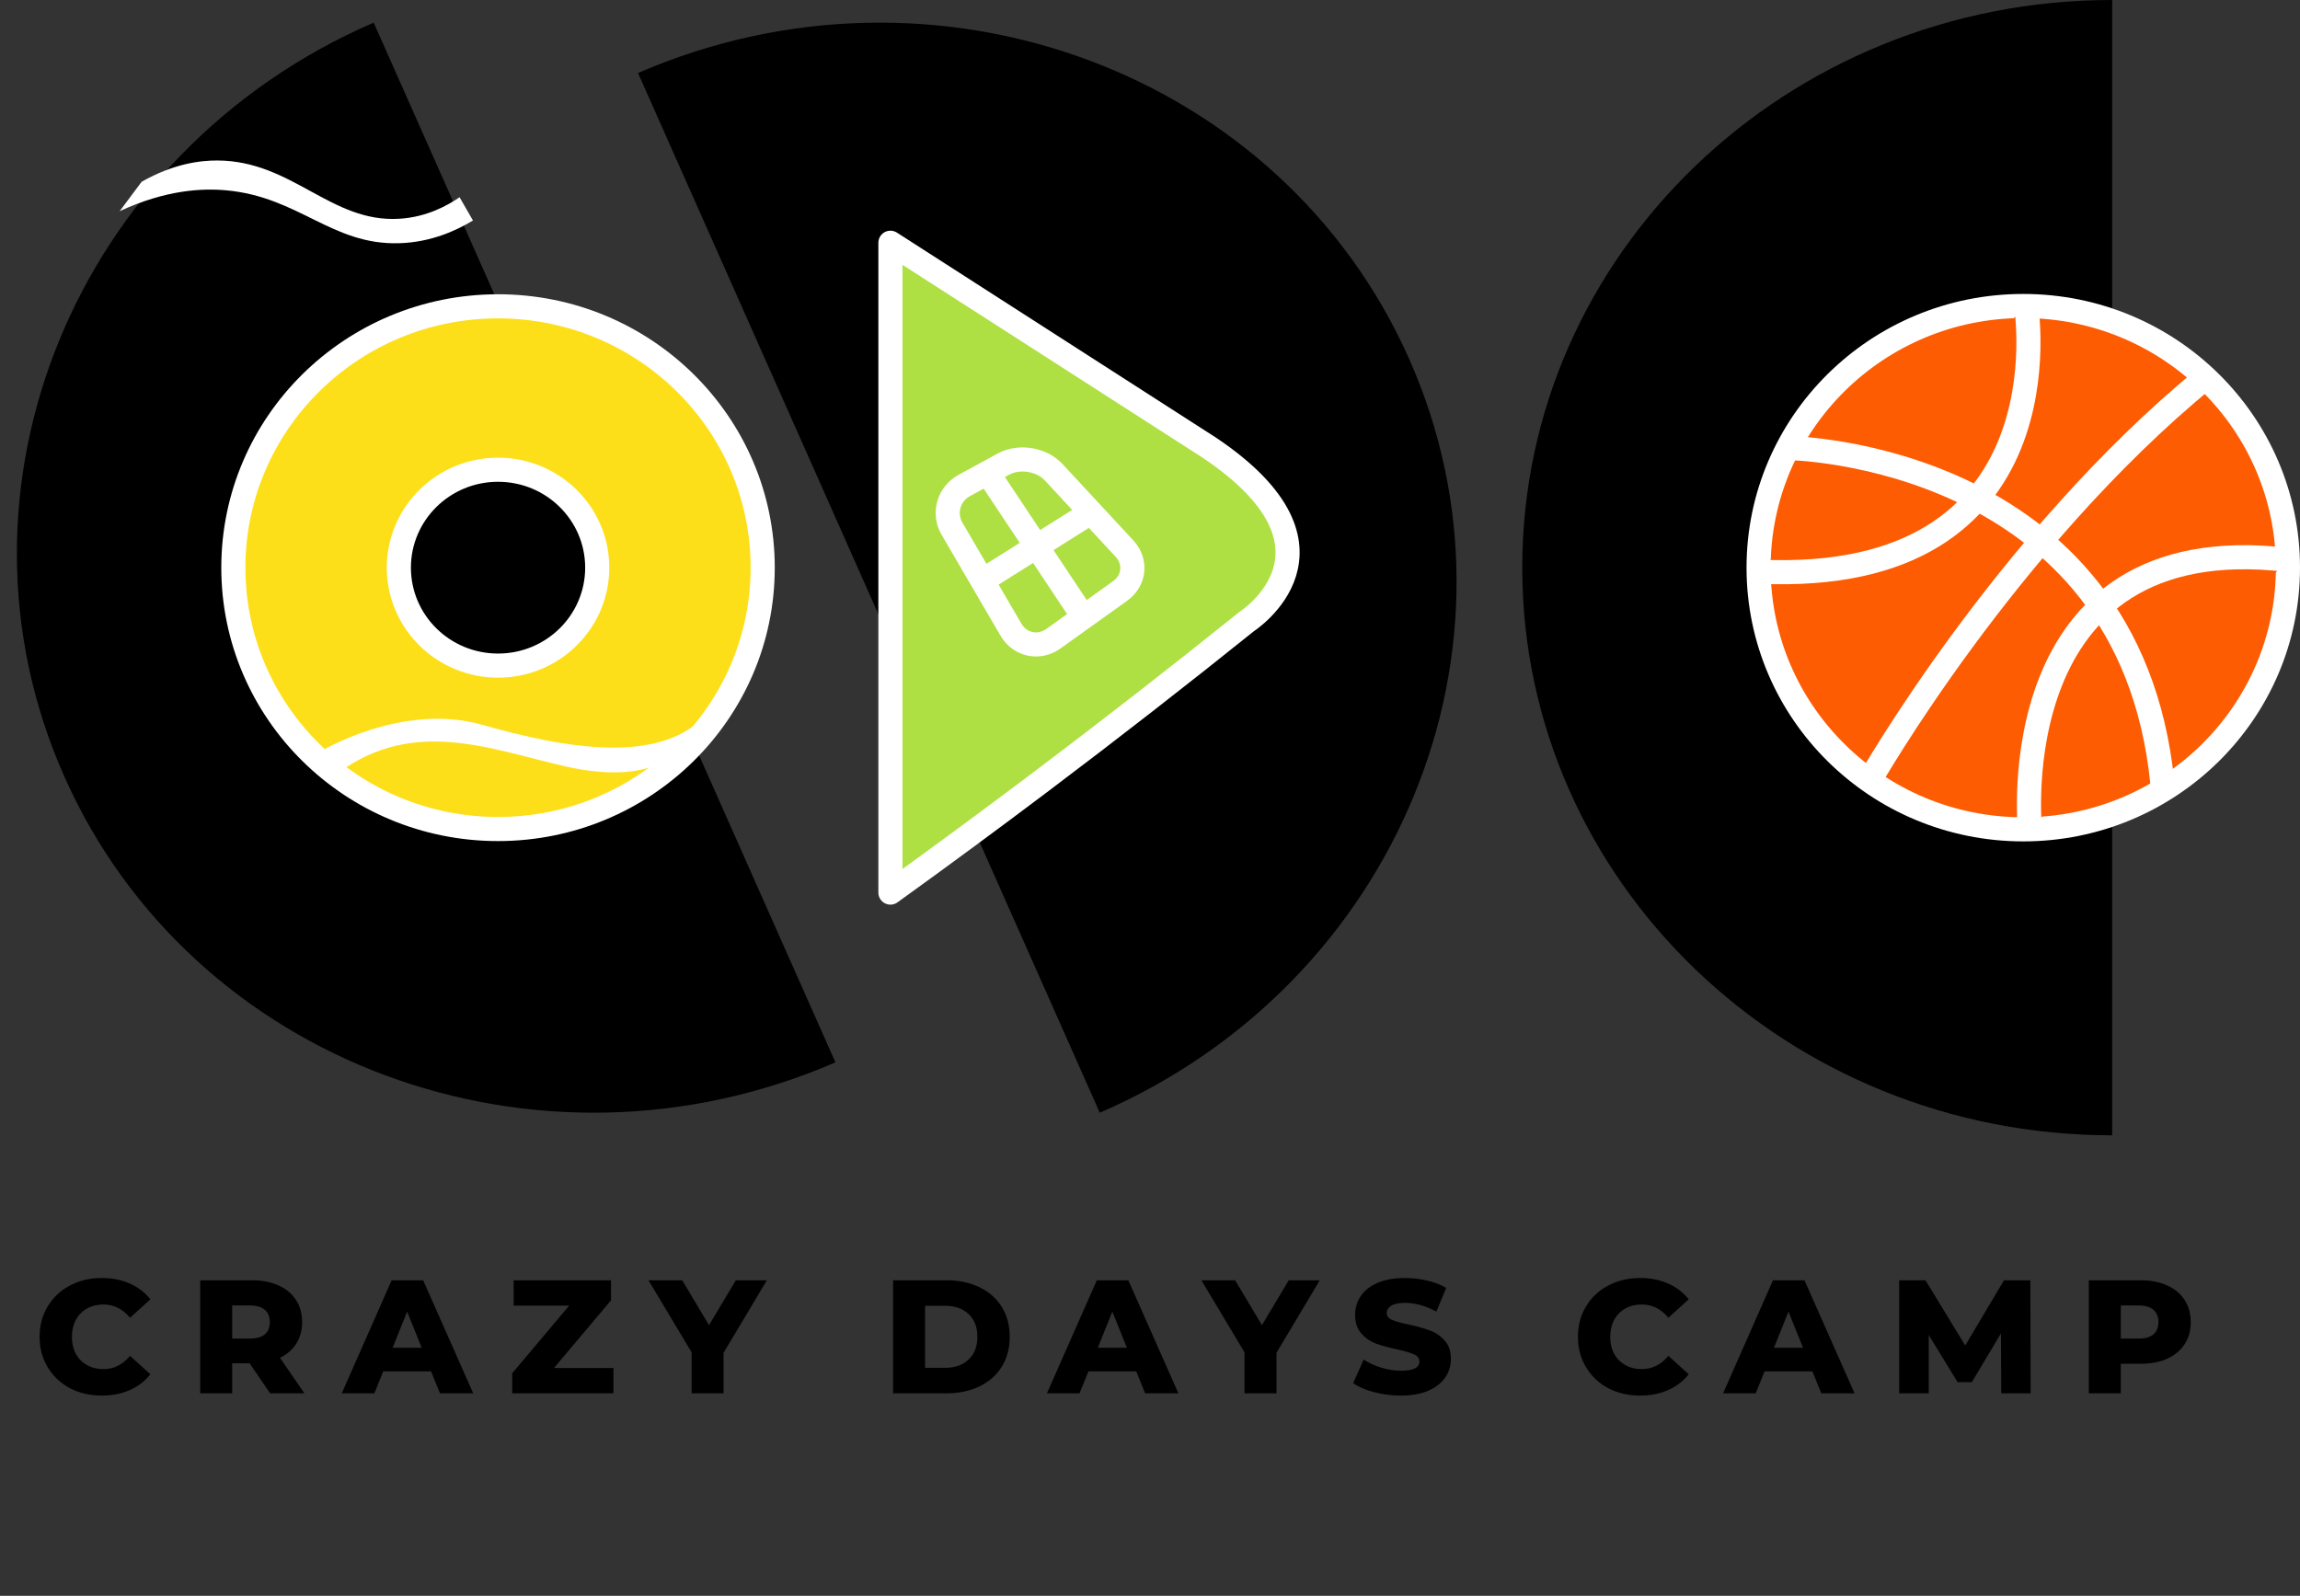
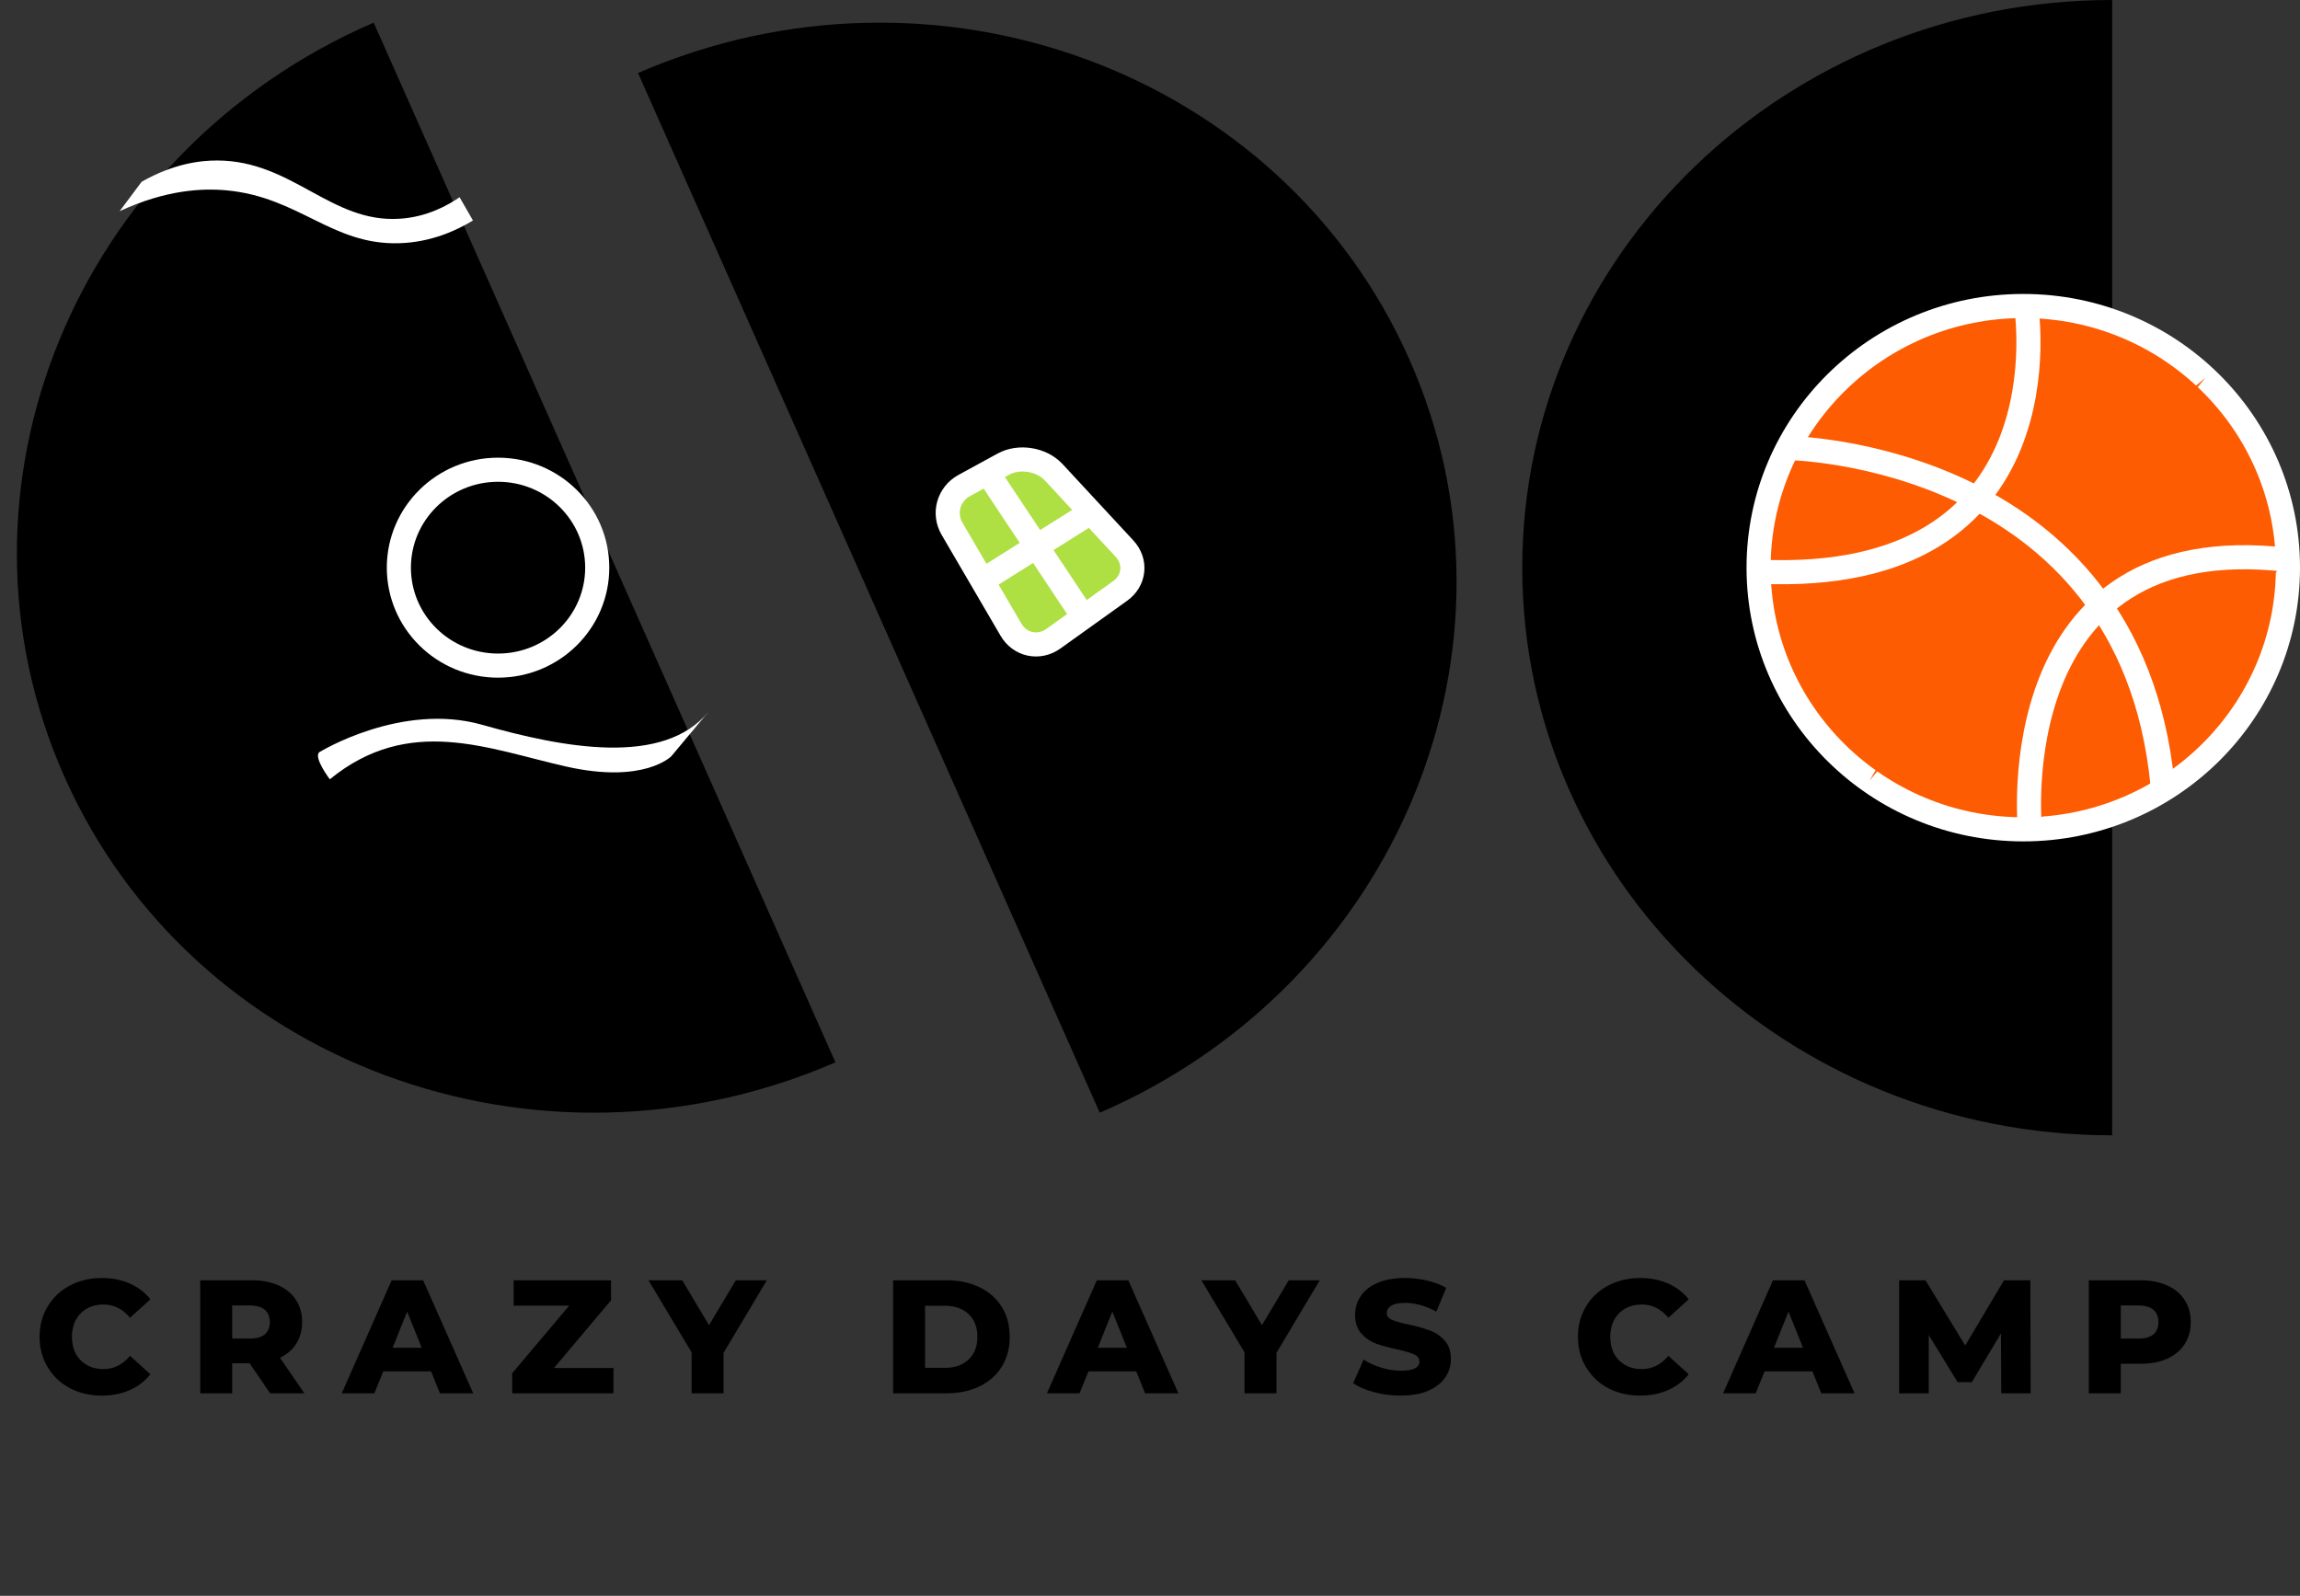
<svg xmlns="http://www.w3.org/2000/svg" width="954" height="662" viewBox="0 0 954 662" fill="none">
  <rect x="0" y="0" width="954" height="662" fill="#333333" stroke="none" />
  <path d="M42.218 578.938C37.304 578.938 32.883 577.911 28.952 575.856C25.066 573.757 22.006 570.853 19.773 567.146C17.54 563.439 16.423 559.24 16.423 554.55C16.423 549.86 17.54 545.661 19.773 541.954C22.006 538.247 25.066 535.366 28.952 533.311C32.883 531.212 37.304 530.162 42.218 530.162C46.506 530.162 50.37 530.921 53.809 532.44C57.248 533.959 60.107 536.147 62.385 539.006L53.943 546.644C50.906 542.981 47.221 541.15 42.888 541.15C40.342 541.15 38.064 541.708 36.054 542.825C34.089 543.942 32.547 545.527 31.431 547.582C30.359 549.592 29.823 551.915 29.823 554.55C29.823 557.185 30.359 559.53 31.431 561.585C32.547 563.595 34.089 565.158 36.054 566.275C38.064 567.392 40.342 567.95 42.888 567.95C47.221 567.95 50.906 566.119 53.943 562.456L62.385 570.094C60.107 572.953 57.248 575.141 53.809 576.66C50.37 578.179 46.506 578.938 42.218 578.938ZM103.542 565.538H96.306V578H83.04V531.1H104.48C108.723 531.1 112.408 531.815 115.535 533.244C118.661 534.629 121.073 536.639 122.771 539.274C124.468 541.865 125.317 544.924 125.317 548.453C125.317 551.848 124.513 554.818 122.905 557.364C121.341 559.865 119.086 561.831 116.138 563.26L126.255 578H112.051L103.542 565.538ZM111.917 548.453C111.917 546.264 111.224 544.567 109.84 543.361C108.455 542.155 106.4 541.552 103.676 541.552H96.306V555.287H103.676C106.4 555.287 108.455 554.706 109.84 553.545C111.224 552.339 111.917 550.642 111.917 548.453ZM178.798 568.888H158.966L155.281 578H141.747L162.45 531.1H175.515L196.285 578H182.483L178.798 568.888ZM174.912 559.106L168.882 544.098L162.852 559.106H174.912ZM254.45 567.481V578H212.441V569.692L236.092 541.619H213.044V531.1H253.445V539.408L229.794 567.481H254.45ZM300.125 561.183V578H286.859V560.982L268.97 531.1H282.973L294.095 549.726L305.217 531.1H318.081L300.125 561.183ZM370.433 531.1H392.61C397.747 531.1 402.303 532.06 406.278 533.981C410.253 535.902 413.335 538.626 415.524 542.155C417.713 545.684 418.807 549.815 418.807 554.55C418.807 559.285 417.713 563.416 415.524 566.945C413.335 570.474 410.253 573.198 406.278 575.119C402.303 577.04 397.747 578 392.61 578H370.433V531.1ZM392.074 567.414C396.094 567.414 399.31 566.275 401.722 563.997C404.179 561.719 405.407 558.57 405.407 554.55C405.407 550.53 404.179 547.381 401.722 545.103C399.31 542.825 396.094 541.686 392.074 541.686H383.699V567.414H392.074ZM471.295 568.888H451.463L447.778 578H434.244L454.947 531.1H468.012L488.782 578H474.98L471.295 568.888ZM467.409 559.106L461.379 544.098L455.349 559.106H467.409ZM529.464 561.183V578H516.198V560.982L498.309 531.1H512.312L523.434 549.726L534.556 531.1H547.42L529.464 561.183ZM581.034 578.938C577.238 578.938 573.553 578.469 569.979 577.531C566.406 576.593 563.503 575.342 561.269 573.779L565.624 563.997C567.724 565.382 570.158 566.498 572.927 567.347C575.697 568.196 578.421 568.62 581.101 568.62C586.193 568.62 588.739 567.347 588.739 564.801C588.739 563.461 588.002 562.478 586.528 561.853C585.099 561.183 582.776 560.491 579.56 559.776C576.032 559.017 573.084 558.213 570.716 557.364C568.349 556.471 566.317 555.064 564.619 553.143C562.922 551.222 562.073 548.632 562.073 545.371C562.073 542.512 562.855 539.944 564.418 537.666C565.982 535.343 568.304 533.512 571.386 532.172C574.513 530.832 578.332 530.162 582.843 530.162C585.925 530.162 588.963 530.519 591.955 531.234C594.948 531.904 597.583 532.909 599.861 534.249L595.774 544.098C591.308 541.686 586.975 540.48 582.776 540.48C580.141 540.48 578.22 540.882 577.014 541.686C575.808 542.445 575.205 543.45 575.205 544.701C575.205 545.952 575.92 546.89 577.349 547.515C578.779 548.14 581.079 548.788 584.25 549.458C587.824 550.217 590.772 551.044 593.094 551.937C595.462 552.786 597.494 554.17 599.191 556.091C600.933 557.967 601.804 560.535 601.804 563.796C601.804 566.61 601.023 569.156 599.459 571.434C597.896 573.712 595.551 575.543 592.424 576.928C589.298 578.268 585.501 578.938 581.034 578.938ZM680.293 578.938C675.38 578.938 670.958 577.911 667.027 575.856C663.141 573.757 660.082 570.853 657.848 567.146C655.615 563.439 654.498 559.24 654.498 554.55C654.498 549.86 655.615 545.661 657.848 541.954C660.082 538.247 663.141 535.366 667.027 533.311C670.958 531.212 675.38 530.162 680.293 530.162C684.581 530.162 688.445 530.921 691.884 532.44C695.324 533.959 698.182 536.147 700.46 539.006L692.018 546.644C688.981 542.981 685.296 541.15 680.963 541.15C678.417 541.15 676.139 541.708 674.129 542.825C672.164 543.942 670.623 545.527 669.506 547.582C668.434 549.592 667.898 551.915 667.898 554.55C667.898 557.185 668.434 559.53 669.506 561.585C670.623 563.595 672.164 565.158 674.129 566.275C676.139 567.392 678.417 567.95 680.963 567.95C685.296 567.95 688.981 566.119 692.018 562.456L700.46 570.094C698.182 572.953 695.324 575.141 691.884 576.66C688.445 578.179 684.581 578.938 680.293 578.938ZM751.753 568.888H731.921L728.236 578H714.702L735.405 531.1H748.47L769.24 578H755.438L751.753 568.888ZM747.867 559.106L741.837 544.098L735.807 559.106H747.867ZM830.085 578L829.951 553.143L817.891 573.377H811.995L800.002 553.813V578H787.741V531.1H798.662L815.144 558.168L831.224 531.1H842.145L842.279 578H830.085ZM887.846 531.1C892.089 531.1 895.774 531.815 898.901 533.244C902.027 534.629 904.439 536.639 906.137 539.274C907.834 541.865 908.683 544.924 908.683 548.453C908.683 551.982 907.834 555.041 906.137 557.632C904.439 560.223 902.027 562.233 898.901 563.662C895.774 565.047 892.089 565.739 887.846 565.739H879.672V578H866.406V531.1H887.846ZM887.042 555.287C889.766 555.287 891.821 554.706 893.206 553.545C894.59 552.339 895.283 550.642 895.283 548.453C895.283 546.264 894.59 544.567 893.206 543.361C891.821 542.155 889.766 541.552 887.042 541.552H879.672V555.287H887.042Z" fill="black" />
  <path d="M154.993 9.385L346.523 440.696C222.772 494.295 79.561 441.193 26.666 322.088C-26.22 202.993 31.231 62.983 154.993 9.385Z" fill="black" />
  <path d="M456.166 461.592L264.635 30.28C388.387 -23.318 531.597 29.784 584.493 148.889C637.378 267.983 579.927 407.993 456.176 461.592H456.166Z" fill="black" />
  <path d="M876.092 0.01V470.967C740.957 470.967 631.405 365.537 631.405 235.479C631.405 105.43 740.957 0 876.092 0V0.01Z" fill="black" />
-   <path d="M369.33 100.702C369.33 190.56 369.33 280.417 369.33 370.275C389.805 355.537 410.47 340.312 431.317 324.601C460.973 302.246 489.582 279.95 517.147 257.804C517.147 257.804 564.049 227.663 501.66 185.743C457.553 157.4 413.437 129.046 369.33 100.702Z" fill="#AEE043" stroke="white" stroke-width="10" stroke-linejoin="round" />
  <path d="M437.049 195.893L466.413 227.574C471.421 232.986 470.616 240.852 464.603 245.152L436.948 264.945C430.935 269.245 423.061 267.586 419.35 261.24L394.883 219.341C391.172 212.995 393.435 204.96 399.931 201.415L416.202 192.526C422.699 188.981 432.021 190.481 437.039 195.893H437.049Z" fill="#AEE043" stroke="white" stroke-width="10" stroke-linejoin="round" />
-   <path d="M409.636 196.121L449.458 255.997L409.636 196.121Z" fill="#AEE043" />
  <path d="M409.636 196.121L449.458 255.997" stroke="white" stroke-width="10" stroke-linejoin="round" />
-   <path d="M407.454 240.861L452.485 212.548L407.454 240.861Z" fill="#AEE043" />
  <path d="M407.454 240.861L452.485 212.548" stroke="white" stroke-width="10" stroke-linejoin="round" />
  <path d="M729.433 235.488C729.433 175.543 778.588 126.94 839.217 126.94C899.845 126.94 949 175.534 949 235.488C949 295.443 899.845 344.036 839.217 344.036C778.588 344.036 729.433 295.443 729.433 235.488Z" fill="#FD5C02" stroke="white" stroke-width="10" stroke-linejoin="round" />
-   <path d="M840.403 126.94C840.403 126.94 859.329 243.225 729.433 237.137L840.403 126.94Z" fill="#FD5C02" />
+   <path d="M840.403 126.94L840.403 126.94Z" fill="#FD5C02" />
  <path d="M840.403 126.94C840.403 126.94 859.329 243.225 729.433 237.137" stroke="white" stroke-width="10" stroke-linejoin="round" />
  <path d="M775.44 323.846C775.44 323.846 831.936 224.574 914.769 156.724L775.44 323.846Z" fill="#FD5C02" />
-   <path d="M775.44 323.846C775.44 323.846 831.936 224.574 914.769 156.724" stroke="white" stroke-width="10" stroke-linejoin="round" />
  <path d="M841.982 343.996C841.982 343.996 829.15 218.019 948.96 232.28L841.982 343.996Z" fill="#FD5C02" />
  <path d="M841.982 343.996C841.982 343.996 829.15 218.019 948.96 232.28" stroke="white" stroke-width="10" stroke-linejoin="round" />
  <path d="M741.571 185.842C741.571 185.842 883.243 187.56 896.929 324.998" stroke="white" stroke-width="10" stroke-linejoin="round" />
  <path d="M58.755 75.398C72.09 67.85 83.061 66.549 90.181 66.579C121.345 66.708 137.244 92.559 165.773 90.742C177.157 90.016 185.715 85.19 190.622 81.823C192.472 85.041 194.323 88.249 196.173 91.466C189.657 95.409 179.037 100.534 165.431 100.901C137.525 101.656 124.04 81.714 93.861 78.953C83.815 78.04 68.781 78.735 49.624 87.613C52.671 83.541 55.718 79.469 58.755 75.398Z" fill="white" />
-   <path d="M96.788 235.488C96.788 175.613 145.942 127.07 206.571 127.07C267.2 127.07 316.355 175.613 316.355 235.488C316.355 295.364 267.2 343.907 206.571 343.907C145.942 343.907 96.788 295.364 96.788 235.488Z" fill="#FDDF19" stroke="white" stroke-width="10" stroke-linejoin="round" />
  <path d="M165.441 235.488C165.441 213.054 183.854 194.86 206.581 194.86C229.308 194.86 247.721 213.044 247.721 235.488C247.721 257.933 229.308 276.117 206.581 276.117C183.854 276.117 165.441 257.933 165.441 235.488Z" fill="black" stroke="white" stroke-width="10" stroke-linejoin="round" />
  <path d="M132.467 312.018C132.467 312.018 166.417 291.133 200.014 300.677C233.612 310.221 275.215 318.146 293.98 295.135L278.473 313.687C278.473 313.687 267.3 325.306 234.839 317.987C202.378 310.668 169.735 296.397 136.801 323.28C136.801 323.28 129.872 314.134 132.467 312.018Z" fill="white" />
</svg>